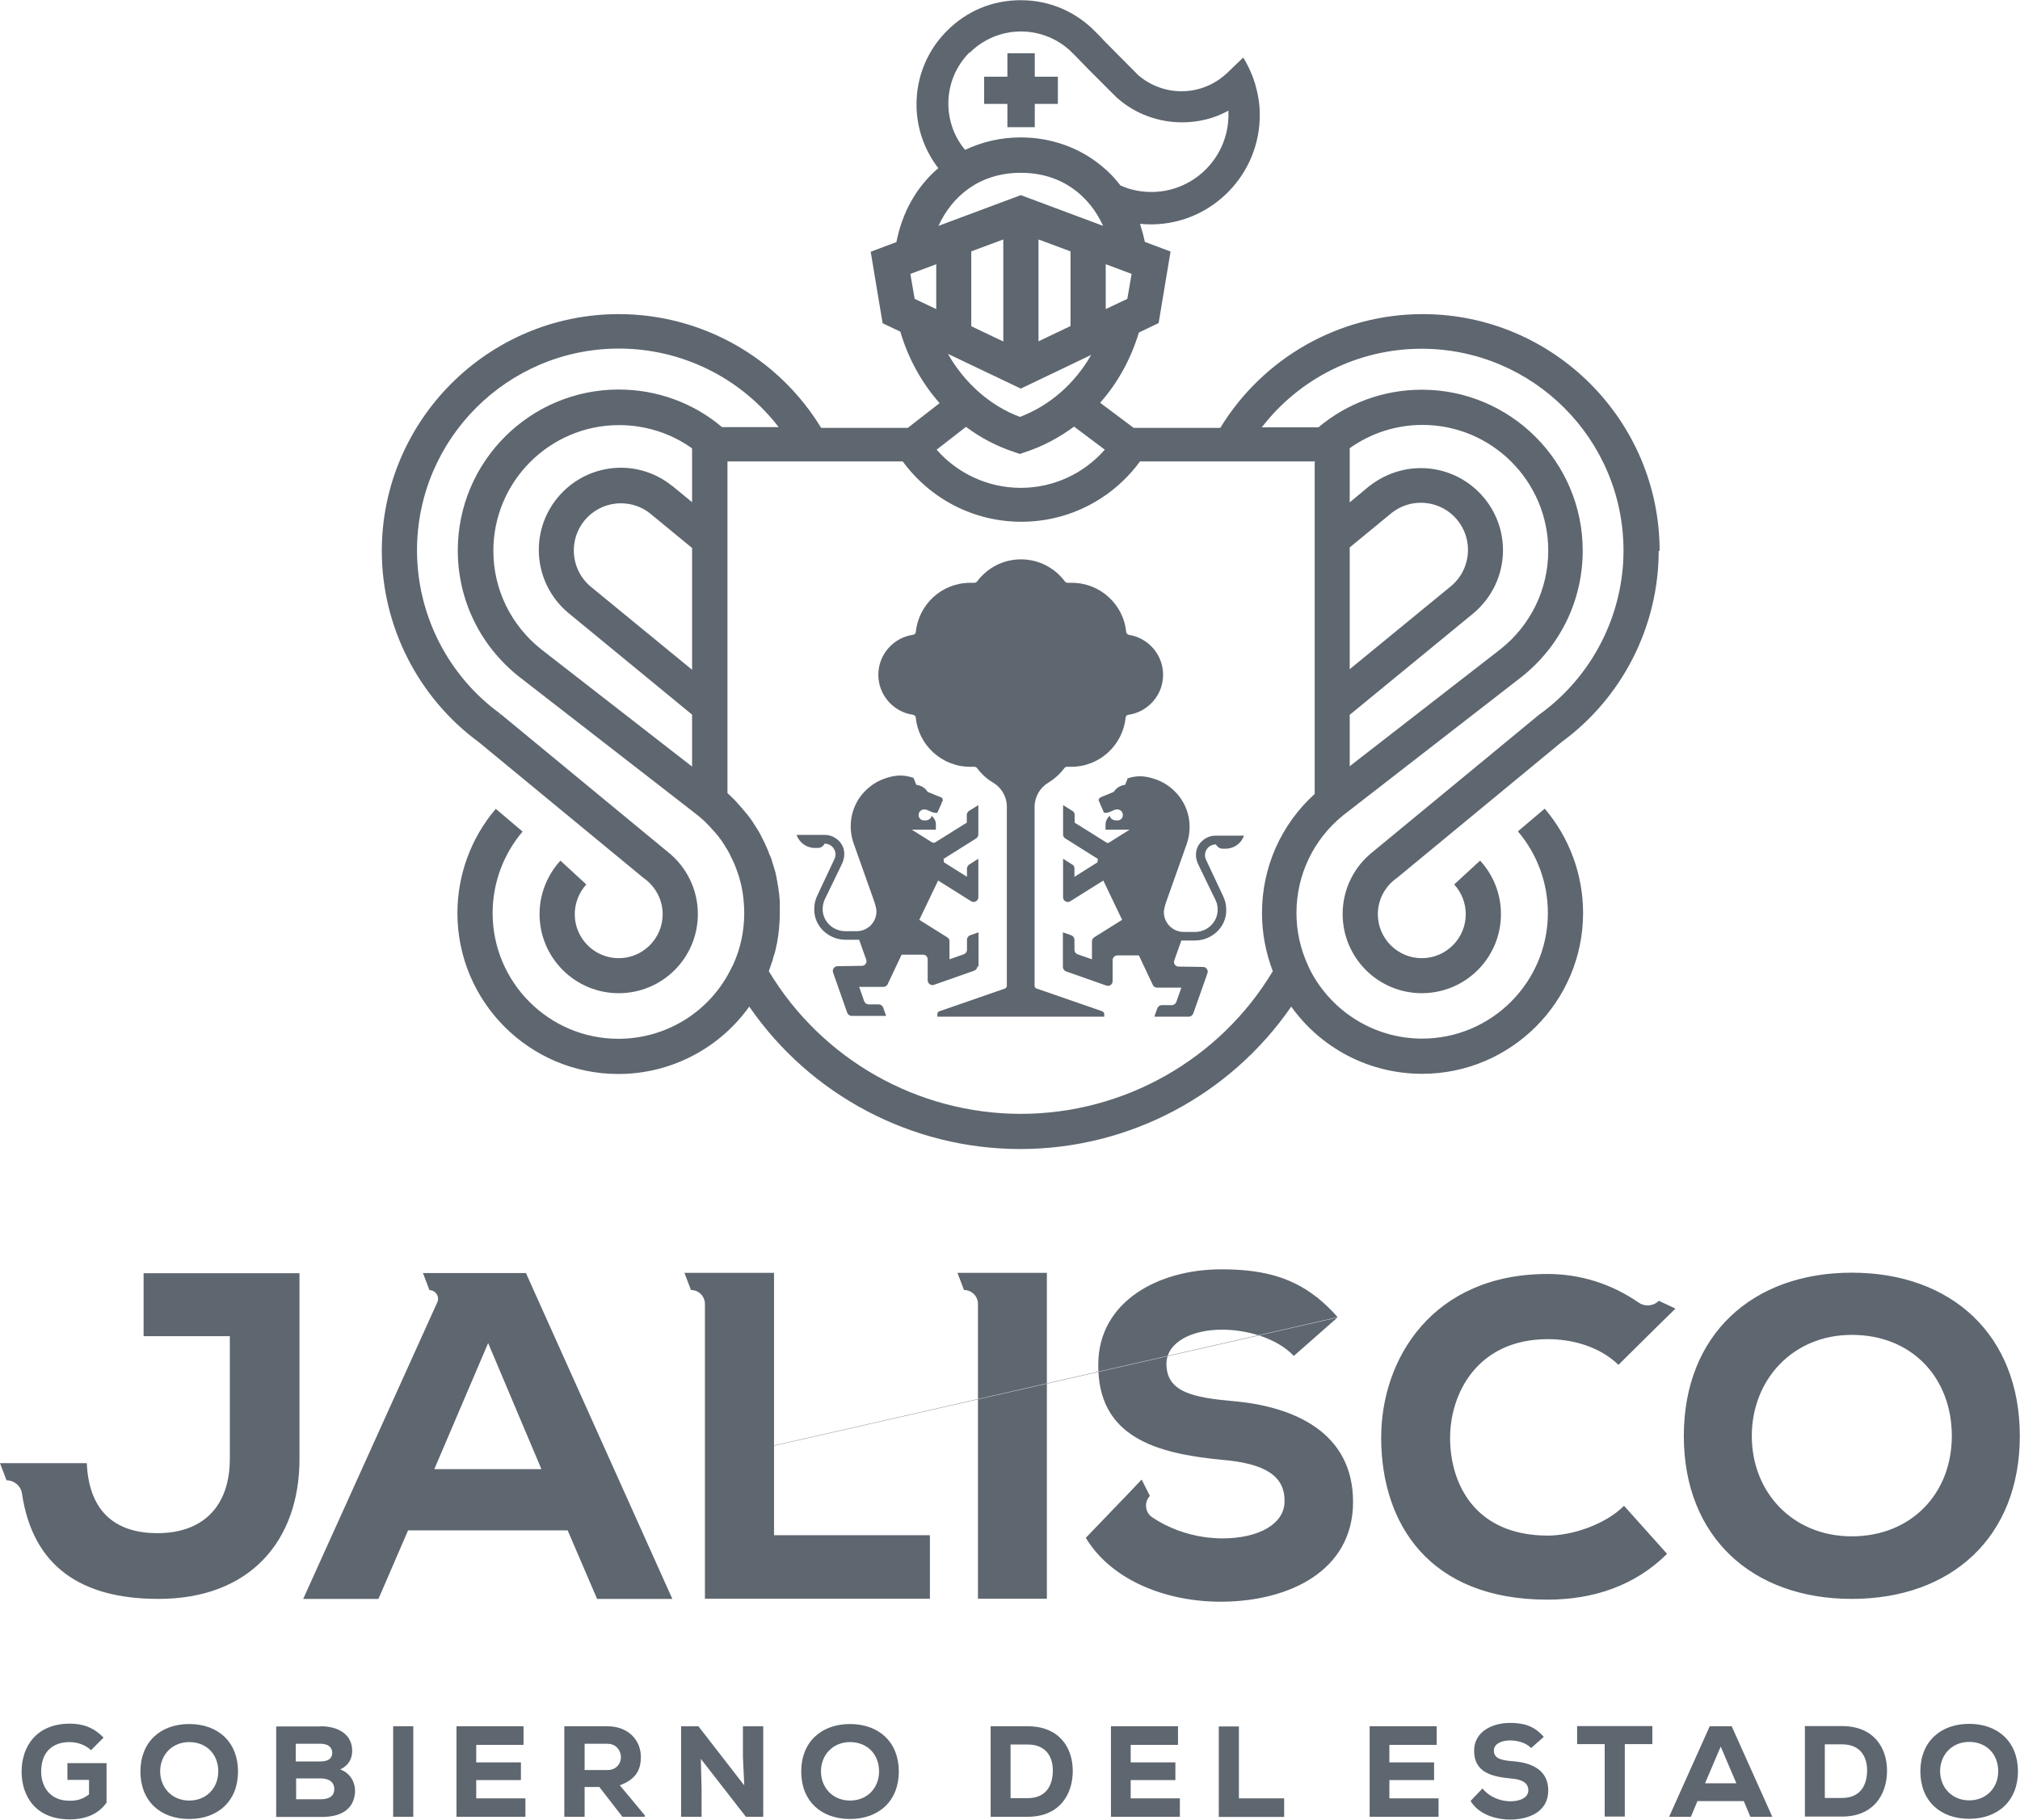
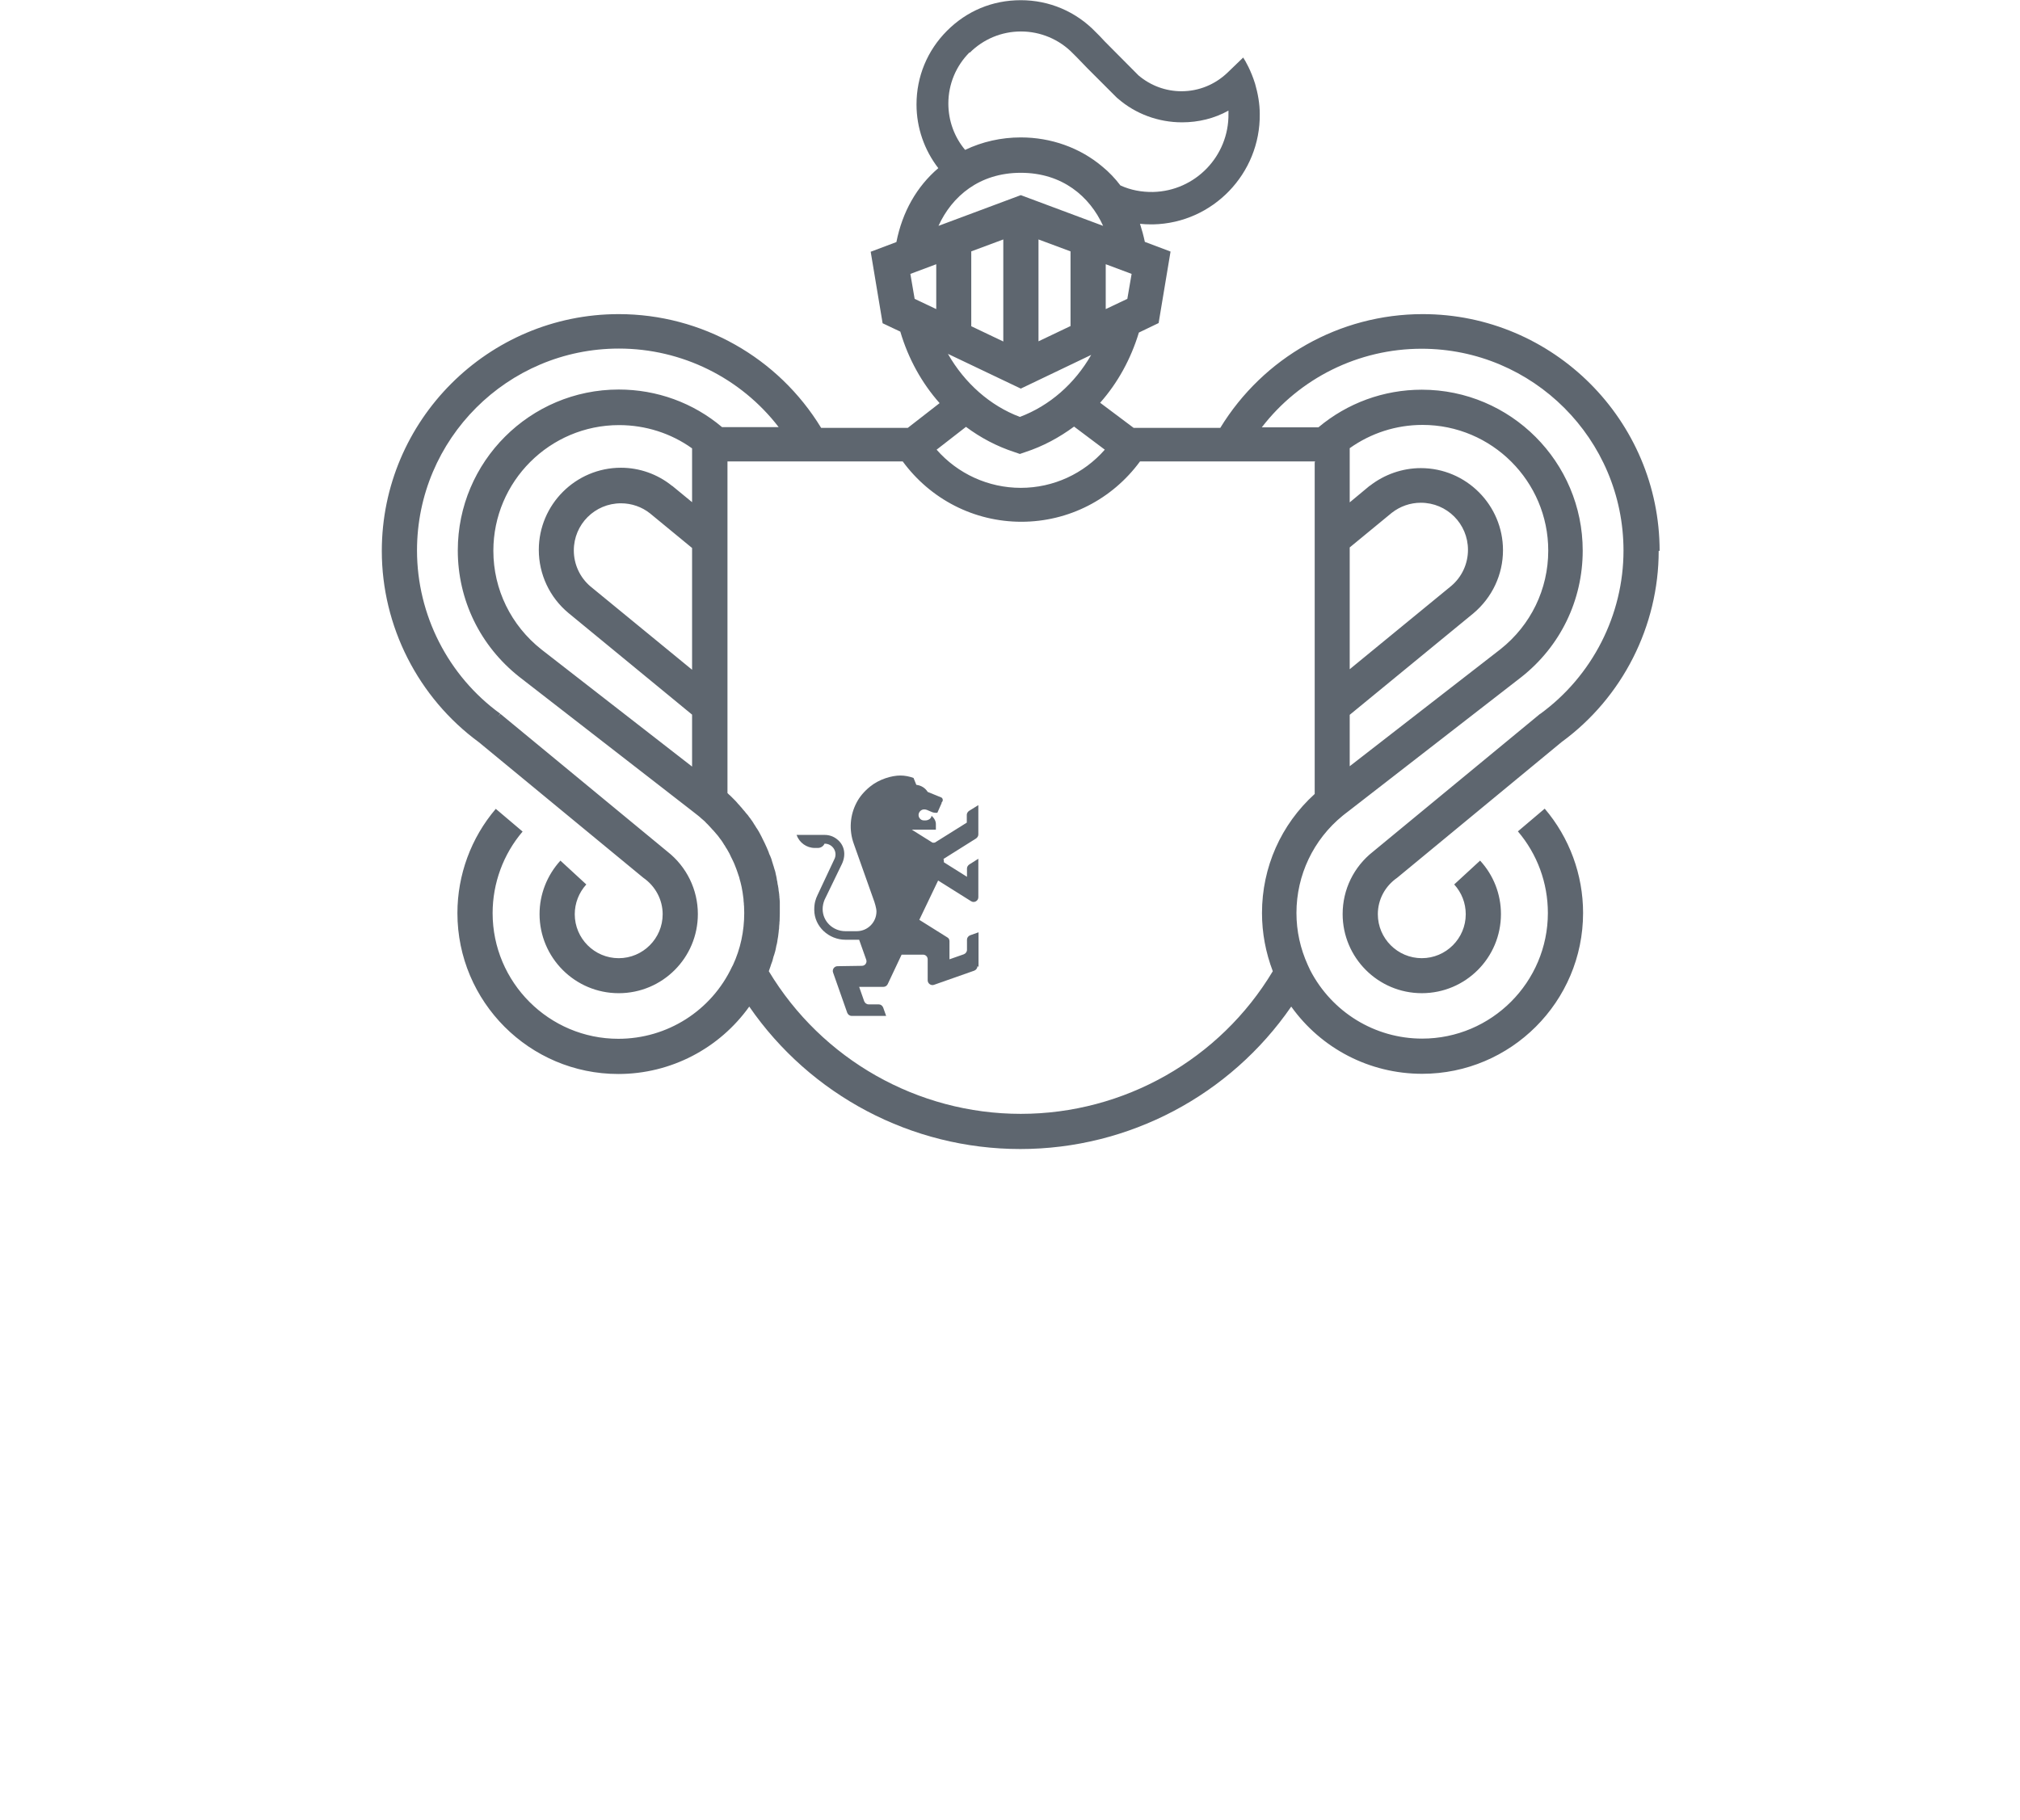
<svg xmlns="http://www.w3.org/2000/svg" id="Capa_2" data-name="Capa 2" viewBox="0 0 108.46 97.74">
  <defs>
    <style>
      .cls-1 {
        fill: #5e666f;
      }
    </style>
  </defs>
  <g id="Capa_1-2" data-name="Capa 1">
    <g id="_105553424838624" data-name=" 105553424838624">
      <g>
        <path class="cls-1" d="m89.11,29.59c0-7.01-5.71-12.72-12.72-12.72-4.46,0-8.56,2.33-10.87,6.11h-4.65s-1.8-1.35-1.8-1.35c.94-1.06,1.65-2.35,2.08-3.77l1.06-.51.64-3.84-1.38-.52c-.07-.33-.16-.66-.26-.97.19.02.39.03.58.03h.13c3.2-.07,5.76-2.73,5.72-5.93,0-.55-.1-1.1-.25-1.62-.22-.71-.52-1.23-.64-1.41l-.84.81c-.67.64-1.54,1-2.47,1-.85,0-1.66-.3-2.31-.85l-1.54-1.55c-.19-.18-.37-.38-.55-.57l-.21-.21c-1.06-1.1-2.49-1.71-4.02-1.71s-2.9.58-3.96,1.64c-1.06,1.06-1.64,2.46-1.64,3.96,0,1.25.42,2.45,1.17,3.42-1.16.99-1.93,2.35-2.25,3.97l-1.38.52.64,3.84.95.45c.43,1.46,1.16,2.77,2.11,3.84l-1.71,1.33h-4.65c-2.3-3.78-6.41-6.11-10.87-6.11-7.01,0-12.72,5.71-12.72,12.72,0,4.04,1.95,7.88,5.21,10.27l8.83,7.28h0c.65.45,1.04,1.18,1.04,1.96,0,1.3-1.06,2.36-2.36,2.36s-2.36-1.06-2.36-2.36c0-.59.22-1.16.62-1.6l-1.39-1.28c-.72.79-1.12,1.81-1.12,2.87,0,2.34,1.9,4.25,4.25,4.25s4.25-1.9,4.25-4.25c0-1.31-.6-2.54-1.63-3.35h0l-8.97-7.4-.13.16.12-.17c-2.8-2.03-4.47-5.31-4.47-8.77,0-5.98,4.86-10.84,10.84-10.84,3.39,0,6.55,1.58,8.58,4.22h-3.04c-1.55-1.31-3.5-2.02-5.55-2.02-4.76,0-8.64,3.87-8.64,8.64,0,2.66,1.2,5.13,3.3,6.79l9.24,7.17.37.29c.05.04.1.08.15.13.05.04.1.08.14.12.05.04.1.09.14.14.04.04.09.08.13.13.05.05.09.1.13.14.04.05.08.09.13.14.04.05.08.1.12.14.04.05.08.1.12.14.04.05.07.1.11.15.04.05.08.1.11.15.04.05.07.11.1.16.04.05.07.1.1.16.04.05.07.11.1.16.03.05.06.11.09.16s.05.11.08.17c.03.05.05.11.08.16.03.06.05.11.08.17.02.05.05.11.07.17.02.06.05.12.07.18.02.05.04.11.06.17.02.06.04.13.06.18.02.05.04.11.05.17.02.06.03.13.05.18.01.06.03.11.04.17.02.07.03.14.04.2.01.05.02.11.03.16.01.07.02.15.03.22,0,.05.02.1.02.15,0,.08.01.16.02.24,0,.05,0,.09.01.14,0,.13.01.24.01.37h0c0,.98-.2,1.93-.61,2.81l-.04.07c-1.11,2.37-3.48,3.88-6.11,3.88-3.72,0-6.75-3.03-6.75-6.75,0-1.6.57-3.16,1.61-4.38l-1.44-1.22c-1.33,1.56-2.06,3.55-2.06,5.6,0,4.76,3.87,8.64,8.64,8.64,2.83,0,5.43-1.38,7.03-3.62,3.28,4.76,8.71,7.65,14.55,7.65s11.27-2.89,14.55-7.65c1.6,2.24,4.19,3.61,7.03,3.61,4.76,0,8.64-3.87,8.64-8.64,0-2.05-.73-4.04-2.06-5.6l-1.44,1.22c1.04,1.22,1.61,2.77,1.61,4.38,0,3.72-3.03,6.75-6.75,6.75-2.55,0-4.85-1.43-6.01-3.67l-.13-.28c-.4-.88-.61-1.82-.61-2.8,0-2.03.91-3.94,2.48-5.22l.1-.08.26-.2,9.24-7.17c2.09-1.65,3.29-4.12,3.29-6.79,0-4.76-3.87-8.64-8.64-8.64-2.05,0-4,.72-5.55,2.02h-3.04c2.03-2.64,5.19-4.22,8.58-4.22,5.98,0,10.84,4.86,10.84,10.84,0,3.45-1.67,6.73-4.47,8.77h-.01l-8.97,7.4h0c-1.03.81-1.63,2.03-1.63,3.35,0,2.34,1.9,4.25,4.25,4.25s4.25-1.9,4.25-4.25c0-1.07-.4-2.09-1.12-2.87l-1.39,1.28c.4.44.62,1,.62,1.6,0,1.3-1.06,2.36-2.36,2.36s-2.36-1.06-2.36-2.36c0-.79.39-1.51,1.04-1.96h0l8.83-7.29c3.27-2.39,5.21-6.23,5.21-10.27h.02s0,0,0,0Zm-57.4,1.91c-.57-.48-.9-1.19-.9-1.94,0-1.4,1.13-2.53,2.53-2.53.57,0,1.12.19,1.56.54l2.26,1.86v6.54l-5.45-4.47h0Zm5.45,9.67l-8.09-6.29c-1.63-1.29-2.58-3.22-2.58-5.3,0-3.72,3.03-6.75,6.75-6.75,1.42,0,2.79.44,3.92,1.25v2.89l-1.07-.88h-.01c-.78-.63-1.75-.97-2.74-.97-2.43,0-4.41,1.98-4.41,4.41,0,1.31.58,2.55,1.59,3.39h0l6.64,5.46v2.77h0s0,0,0,0Zm13.75-22.16l3.9,1.86,3.78-1.81c-.88,1.54-2.23,2.73-3.83,3.33-1.6-.6-2.97-1.82-3.86-3.38h0Zm1.24-1.5v-4.01l1.72-.64v5.48l-1.72-.82h0Zm3.61.82v-5.47l1.72.64v4.01l-1.72.82h0Zm4.77-2.28l-1.16.55v-2.41l1.39.52-.23,1.34h0Zm-8.46-13.22c.73-.73,1.71-1.14,2.75-1.14s2.06.42,2.8,1.19l.21.21c.19.2.38.39.57.59l1.57,1.57.05.04c.95.83,2.18,1.28,3.45,1.28.88,0,1.74-.21,2.49-.63v.17c.03,2.27-1.78,4.15-4.05,4.2-.61.01-1.2-.1-1.75-.35-.29-.38-.61-.72-.98-1.02-1.2-1.01-2.75-1.56-4.37-1.56-1.05,0-2.07.23-2.99.67-.58-.69-.9-1.57-.9-2.49,0-1.04.41-2.02,1.14-2.75h0s0,0,0,0Zm-1.8,13.77l-1.16-.55-.23-1.34,1.39-.52v2.41h0Zm4.54-7.32c2.23,0,3.7,1.27,4.42,2.85l-4.42-1.65-4.42,1.65c.72-1.58,2.19-2.85,4.42-2.85Zm-2.95,13.64c.79.59,1.66,1.05,2.61,1.36l.29.1.29-.1c.95-.31,1.82-.78,2.62-1.37l1.65,1.24c-1.13,1.29-2.76,2.05-4.51,2.05s-3.39-.76-4.52-2.05l1.57-1.22h0s0,0,0,0Zm20.61,12.78v-6.3l2.26-1.86c.45-.35.99-.54,1.56-.54,1.4,0,2.53,1.13,2.53,2.53,0,.75-.33,1.46-.9,1.94l-5.45,4.47v-.24h0Zm0-11.63c1.14-.81,2.49-1.25,3.91-1.25,3.72,0,6.75,3.03,6.75,6.75,0,2.08-.94,4.01-2.57,5.3l-8.09,6.28v-2.76l6.64-5.45h0c1.01-.85,1.59-2.08,1.59-3.39,0-2.43-1.98-4.41-4.41-4.41-.99,0-1.96.34-2.74.95h-.01s-1.07.89-1.07.89v-2.89h0s0,0,0,0Zm-1.88.77v17.8c-1.81,1.64-2.83,3.94-2.83,6.39,0,1.08.2,2.13.58,3.13-2.84,4.74-7.99,7.66-13.53,7.66s-10.68-2.92-13.53-7.66c.01-.03.02-.06.03-.09.02-.05.04-.11.06-.17.02-.08.05-.15.08-.23.02-.06.04-.11.05-.17.02-.08.04-.16.07-.23.02-.06.03-.11.05-.17.02-.08.04-.16.05-.23.01-.06.02-.11.04-.17.02-.08.03-.16.04-.24.01-.05.02-.11.03-.17.01-.08.02-.17.03-.25,0-.05.01-.11.02-.16,0-.1.01-.18.02-.28,0-.05,0-.09.01-.14,0-.14.01-.28.01-.42h0v-.32c0-.05,0-.11,0-.16,0-.03,0-.06,0-.1,0-.05,0-.1-.01-.14,0-.04,0-.07-.01-.1,0-.05,0-.09-.01-.14,0-.04,0-.07-.01-.1,0-.04-.01-.09-.02-.13,0-.04-.01-.07-.01-.1,0-.04-.01-.08-.02-.13,0-.04-.01-.07-.02-.1,0-.04-.02-.08-.02-.13,0-.04-.01-.07-.02-.1,0-.04-.02-.08-.02-.13,0-.04-.02-.07-.02-.1-.01-.04-.02-.08-.03-.13,0-.04-.02-.07-.02-.1-.01-.04-.02-.08-.04-.13-.01-.04-.02-.07-.03-.1-.01-.04-.02-.08-.04-.13-.01-.03-.02-.07-.03-.1-.01-.04-.03-.08-.04-.13-.01-.03-.02-.07-.03-.1-.01-.04-.03-.08-.05-.13-.01-.03-.02-.06-.04-.09-.02-.04-.04-.09-.05-.13-.01-.03-.02-.05-.03-.08-.02-.05-.04-.1-.06-.14-.01-.02-.02-.05-.03-.07-.06-.14-.13-.28-.2-.42-.01-.02-.02-.04-.03-.06-.02-.05-.05-.1-.07-.14-.01-.02-.03-.05-.04-.08-.02-.04-.05-.08-.07-.13-.02-.03-.03-.05-.05-.08-.02-.04-.05-.08-.07-.11-.02-.03-.04-.05-.05-.08-.02-.04-.05-.07-.07-.11-.02-.03-.04-.05-.05-.08-.02-.04-.05-.07-.07-.11-.02-.03-.04-.05-.06-.08-.02-.04-.05-.07-.08-.11-.02-.03-.04-.05-.06-.08-.02-.04-.05-.07-.08-.1-.02-.03-.04-.05-.07-.08-.02-.04-.05-.07-.08-.1-.02-.03-.04-.05-.07-.08-.03-.04-.05-.07-.08-.1-.02-.02-.05-.05-.07-.08-.03-.03-.06-.07-.09-.1-.02-.02-.05-.05-.07-.08-.03-.03-.06-.07-.09-.1-.02-.02-.05-.05-.07-.07-.03-.03-.07-.07-.1-.1-.02-.02-.05-.05-.07-.07-.04-.04-.07-.07-.11-.1-.02-.02-.04-.04-.07-.07,0,0,0,0-.01-.01v-17.81h9.41c1.49,2.03,3.83,3.24,6.37,3.24s4.88-1.21,6.37-3.24h9.4,0Z" />
-         <polygon class="cls-1" points="54.09 6.83 55.56 6.83 55.56 5.58 56.8 5.58 56.8 4.12 55.56 4.12 55.56 2.86 54.09 2.86 54.09 4.12 52.84 4.12 52.84 5.58 54.09 5.58 54.09 6.83" />
-         <path class="cls-1" d="m60.56,41.78l-.15.37c-.26.03-.48.17-.61.38l-.71.29s-.1.07-.1.14c0,.05.02.1.06.13v.04l.23.52c.11.01.21,0,.32-.05.23-.1.27-.13.39-.13.16,0,.3.13.3.3s-.13.29-.28.29h-.1c-.06,0-.13-.02-.18-.05-.07-.04-.13-.11-.14-.2-.16.14-.22.29-.23.45v.3h1.29s-1.1.69-1.1.69c-.04.03-.1.03-.14,0l-1.71-1.07v-.42c0-.09-.04-.17-.12-.21l-.5-.31v1.58c0,.09.05.17.12.21l1.75,1.1c-.01.06-.02.12-.02.18l-1.24.78v-.45c0-.09-.04-.17-.12-.21l-.49-.31v2.07c0,.2.22.32.39.21l1.77-1.11,1.01,2.11-1.5.94c-.07.05-.12.13-.12.21v.97l-.77-.27c-.1-.04-.17-.13-.17-.24v-.54c0-.11-.07-.2-.17-.24l-.45-.16v1.86c0,.11.07.2.17.24l2.16.76c.17.06.34-.06.34-.24v-1.13c0-.14.12-.25.26-.25h1.15s.75,1.59.75,1.59c.04.09.13.14.23.14h1.3l-.27.77c-.04.1-.13.17-.24.17h-.54c-.11,0-.2.07-.24.17l-.16.45h1.85c.11,0,.2-.07.24-.17l.76-2.16c.06-.17-.06-.34-.24-.34l-1.31-.02c-.17,0-.29-.17-.23-.33l.38-1.07h.73c.9,0,1.68-.71,1.68-1.61,0-.36-.07-.57-.18-.8l-.92-1.96c-.15-.38.13-.79.54-.79h.01c.07.14.21.23.36.23h.16c.44,0,.84-.28.98-.7h-1.52c-.23,0-.46.07-.66.23-.4.31-.51.82-.27,1.32l.94,1.94c.07.15.1.32.1.49,0,.66-.55,1.19-1.22,1.19h-.61c-.58,0-1.06-.48-1.06-1.06,0-.18.11-.51.11-.51l1.11-3.13c.26-.73.21-1.54-.16-2.22-.16-.29-.38-.58-.71-.84-.5-.41-1.19-.6-1.63-.6-.25,0-.49.05-.71.13h0s0,0,0,0Z" />
-         <path class="cls-1" d="m60.61,34.09c-.07-.01-.13-.07-.14-.14-.14-1.49-1.4-2.65-2.92-2.65-.08,0-.15,0-.22,0-.06,0-.11-.02-.15-.07-.54-.72-1.39-1.19-2.36-1.19s-1.82.47-2.36,1.19c-.04.05-.09.07-.15.07-.07,0-.15,0-.22,0-1.52,0-2.77,1.16-2.92,2.65,0,.07-.07.13-.14.14-1.06.15-1.87,1.06-1.87,2.15s.81,2,1.87,2.15c.07.01.13.07.14.14.14,1.49,1.4,2.65,2.92,2.65.08,0,.15,0,.22,0,.06,0,.11.02.15.07.23.31.52.58.86.78h0c.44.26.74.74.74,1.29v9.61c0,.07-.04.13-.1.16l-3.52,1.22c-.07.02-.11.08-.11.16v.13h8.96v-.13c0-.07-.04-.13-.11-.16l-3.52-1.22c-.07-.02-.11-.08-.11-.16v-9.64c.02-.54.31-1,.74-1.26.33-.2.63-.47.86-.78.04-.05.09-.07.15-.07.07,0,.15,0,.22,0,1.52,0,2.77-1.16,2.92-2.65,0-.07.07-.13.14-.14,1.06-.15,1.87-1.06,1.87-2.15s-.81-2-1.87-2.15h.01s0,0,0,0Z" />
        <path class="cls-1" d="m52.54,51.92v-1.85l-.45.16c-.1.04-.17.13-.17.24v.54c0,.11-.07.2-.17.24l-.77.27v-.97c0-.09-.04-.17-.12-.21l-1.5-.94,1.01-2.11,1.77,1.11c.17.11.39-.02.39-.21v-2.07l-.49.31c-.07.05-.12.13-.12.21v.45l-1.24-.78c0-.06,0-.12-.02-.18l1.75-1.1c.07-.05.12-.13.12-.21v-1.58l-.5.31c-.07.05-.12.13-.12.21v.42l-1.71,1.07s-.1.02-.14,0l-1.1-.69h1.29v-.3c0-.15-.07-.3-.23-.45-.01.09-.07.16-.14.2-.05.03-.12.05-.18.05h-.1c-.16,0-.28-.14-.28-.29s.13-.3.3-.3c.11,0,.16.03.39.13.1.05.21.06.32.05l.23-.52s0-.02,0-.04c.04-.03.06-.07.06-.13,0-.07-.05-.13-.1-.14l-.71-.29c-.13-.21-.35-.35-.61-.38l-.15-.37c-.22-.08-.46-.13-.71-.13-.45,0-1.13.19-1.63.6-.32.26-.55.54-.71.84-.37.69-.42,1.5-.16,2.22l1.11,3.13s.11.33.11.51c0,.58-.47,1.06-1.06,1.06h-.61c-.66,0-1.22-.52-1.22-1.19,0-.17.04-.34.1-.49l.94-1.94c.23-.5.13-1.01-.27-1.32-.2-.16-.43-.23-.66-.23h-1.51c.15.42.54.7.98.7h.16c.16,0,.3-.09.36-.23h.01c.41,0,.69.41.54.79l-.92,1.96c-.11.23-.18.44-.18.8,0,.9.78,1.61,1.68,1.61h.73l.38,1.07c.06.16-.06.33-.23.33l-1.31.02c-.17,0-.3.17-.24.34l.76,2.16c.04.1.13.17.24.17h1.85s-.16-.45-.16-.45c-.04-.1-.13-.17-.24-.17h-.54c-.11,0-.2-.07-.24-.17l-.27-.77h1.3c.1,0,.18-.05.23-.14l.75-1.59h1.15c.14,0,.25.11.25.25v1.13c0,.17.18.3.34.24l2.16-.76c.1-.04.17-.13.17-.24h.01s0,.01,0,.01Z" />
      </g>
-       <path class="cls-1" d="m4.88,93.99c-.3-.29-.75-.43-1.14-.43-.92,0-1.53.53-1.53,1.59,0,.69.38,1.56,1.53,1.56.34,0,.66-.05,1.04-.34v-.78h-1.16v-.9h2.1v2.12c-.42.6-1.09.9-1.98.9-1.87,0-2.58-1.3-2.58-2.56,0-1.37.81-2.58,2.59-2.58.66,0,1.26.18,1.81.75l-.67.67h0s0,0,0,0Zm5.28,3.7c-1.56,0-2.62-.97-2.62-2.55s1.07-2.55,2.62-2.55,2.62.97,2.62,2.55-1.07,2.55-2.62,2.55Zm0-4.13c-.92,0-1.56.69-1.56,1.57s.64,1.57,1.56,1.57,1.56-.67,1.56-1.57-.62-1.57-1.56-1.57Zm7.06-.85c.92,0,1.69.42,1.69,1.32,0,.41-.18.78-.64,1,.62.22.88.85.77,1.41-.14.79-.8,1.14-1.77,1.14h-2.44v-4.86h2.4s0,0,0,0Zm-1.33,1.89h1.32c.42,0,.63-.17.63-.46s-.21-.49-.62-.49h-1.34v.95h0,0Zm0,2.03h1.34c.49,0,.72-.21.72-.55s-.25-.57-.73-.57h-1.32v1.13h0s0,0,0,0Zm5.22.94v-4.86h1.08v4.86h-1.08Zm7.1,0h-3.7v-4.86h3.6v1h-2.54s0,.94,0,.94h2.4v.95h-2.4v.98h2.64v1h0s0,0,0,0Zm6.41,0h-1.2l-1.24-1.6h-.79v1.6h-1.09v-4.86h2.31c1.17,0,1.8.79,1.8,1.64,0,.63-.2,1.19-1.13,1.53l1.34,1.61v.08h0Zm-3.23-3.93v1.42h1.23c.5,0,.72-.38.72-.68,0-.33-.22-.73-.73-.73h-1.22Zm8.57,2.23l-.07-1.53v-1.63h1.09v4.86h-.93l-2.42-3.11.04,1.6v1.51h-1.1v-4.86h.93s2.45,3.16,2.45,3.16h0Zm5.68,1.82c-1.56,0-2.62-.97-2.62-2.55s1.07-2.55,2.62-2.55,2.62.97,2.62,2.55-1.07,2.55-2.62,2.55Zm0-4.13c-.92,0-1.56.69-1.56,1.57s.64,1.57,1.56,1.57,1.56-.67,1.56-1.57-.62-1.57-1.56-1.57Zm9.54-.85c1.68,0,2.42,1.13,2.42,2.4s-.72,2.46-2.42,2.46h-1.99v-4.86h1.99Zm-.92,3.86h.92c1.06,0,1.35-.78,1.35-1.48s-.33-1.4-1.35-1.4h-.92v2.88Zm9.09,1h-3.7v-4.86h3.6v1h-2.54s0,.94,0,.94h2.4v.95h-2.4v.98h2.64v1h0s0,0,0,0Zm3.17-4.86v3.87h2.43v1h-3.51v-4.86h1.09,0s0,0,0,0Zm10.72,4.86h-3.7v-4.86h3.6v1h-2.54s0,.94,0,.94h2.4v.95h-2.4v.98h2.64v1h0s0,0,0,0Zm4.97-3.69c-.27-.29-.75-.41-1.13-.41-.48,0-.87.2-.87.54,0,.45.42.53,1.05.58.96.08,1.87.45,1.87,1.57s-1,1.56-2.05,1.56c-.84,0-1.72-.32-2.12-1l.64-.67c.38.48,1,.69,1.49.69.58,0,.97-.23.97-.58,0-.41-.32-.6-.98-.65-1.03-.1-1.94-.35-1.93-1.5,0-.97.92-1.48,1.93-1.48.75,0,1.31.17,1.81.75l-.68.6h0s0,0,0,0Zm3.95-.21h-1.48v-.97h4.04v.97h-1.48v3.89h-1.08v-3.89Zm7.47,3.06h-2.49l-.35.84h-1.17l2.18-4.86h1.18s2.18,4.86,2.18,4.86h-1.18l-.35-.84h0,0Zm-1.24-2.93l-.84,1.97h1.68l-.84-1.97Zm6.51-1.1c1.68,0,2.42,1.13,2.42,2.4s-.72,2.46-2.42,2.46h-1.99v-4.86h1.99Zm-.92,3.86h.92c1.06,0,1.35-.78,1.35-1.48s-.33-1.4-1.35-1.4h-.92v2.88Zm7.75,1.12c-1.56,0-2.62-.97-2.62-2.55s1.07-2.55,2.62-2.55,2.62.97,2.62,2.55-1.07,2.55-2.62,2.55Zm0-4.13c-.92,0-1.56.69-1.56,1.57s.64,1.57,1.56,1.57,1.56-.67,1.56-1.57-.62-1.57-1.56-1.57ZM7.71,68.37v3.39h4.63v6.58c0,2.58-1.46,4-3.89,4-2.12,0-3.67-1.03-3.79-3.76H1.05s-1.05,0-1.05,0l.35.92H.35c.41,0,.77.3.83.71.58,3.92,3.18,5.66,7.33,5.66,4.94,0,7.57-3.15,7.57-7.51v-9.98H7.72s0,0,0,0h0Zm20.52,0h-5.52l.35.92h0c.33,0,.56.35.42.65l-7.2,15.93h4.04l1.59-3.68h8.57l1.58,3.68h4.04l-7.86-17.5h0Zm-4.91,10.53l2.89-6.77,2.86,6.77h-5.76,0,0Zm18.24,3.55v-14.09h-4.81l.35.92h0c.41,0,.75.33.75.75v15.83h12.08s0-3.41,0-3.41h-8.36Zm57.87,3.42c-5.35,0-9.02-3.32-9.02-8.75s3.67-8.77,9.02-8.77,9.02,3.34,9.02,8.77-3.67,8.75-9.02,8.75Zm0-14.18c-3.17,0-5.37,2.41-5.37,5.43s2.19,5.39,5.37,5.39,5.37-2.29,5.37-5.39-2.12-5.43-5.37-5.43Zm-46.93-3.33h-1.09l.35.92h0c.41,0,.75.33.75.75v15.83h3.7s0-17.5,0-17.5h-3.7Zm-10.94,9.27l30.26-6.89c-.34-.4-.7-.73-1.06-1.03-.02-.02-.04-.04-.07-.05-1.44-1.14-3.08-1.49-5.11-1.49-3.44,0-6.59,1.77-6.61,5.08-.05,3.93,3.1,4.81,6.64,5.15,2.27.19,3.39.84,3.36,2.24,0,1.19-1.36,1.98-3.34,1.98-.26,0-.54-.02-.81-.05l-.16-.02c-.94-.14-1.93-.48-2.79-1.06-.39-.26-.45-.81-.13-1.15l-.44-.88-.78.82h0l-2.22,2.31c1.41,2.34,4.42,3.45,7.31,3.43,3.6-.02,7.04-1.65,7.04-5.36s-3.13-5.12-6.42-5.41c-2.15-.19-3.6-.48-3.6-2,0-1.15,1.34-1.84,2.98-1.84,1.31,0,2.93.43,3.86,1.41l2.34-2.06-30.27,6.89h0Zm41.55,4.84c-3.91,0-5.23-2.77-5.25-5.19-.02-2.43,1.46-5.36,5.25-5.36,1.34,0,2.79.41,3.79,1.38l2.12-2.1.94-.92-.89-.42h0c-.29.29-.75.33-1.08.1-1.46-1.01-3.13-1.54-4.9-1.54-6.14,0-8.95,4.53-8.93,8.84.02,4.55,2.55,8.65,8.93,8.65,2.48,0,4.71-.76,6.42-2.46l-2.31-2.58c-1,1-2.77,1.6-4.1,1.6h0s0,0,0,0Z" />
    </g>
  </g>
</svg>